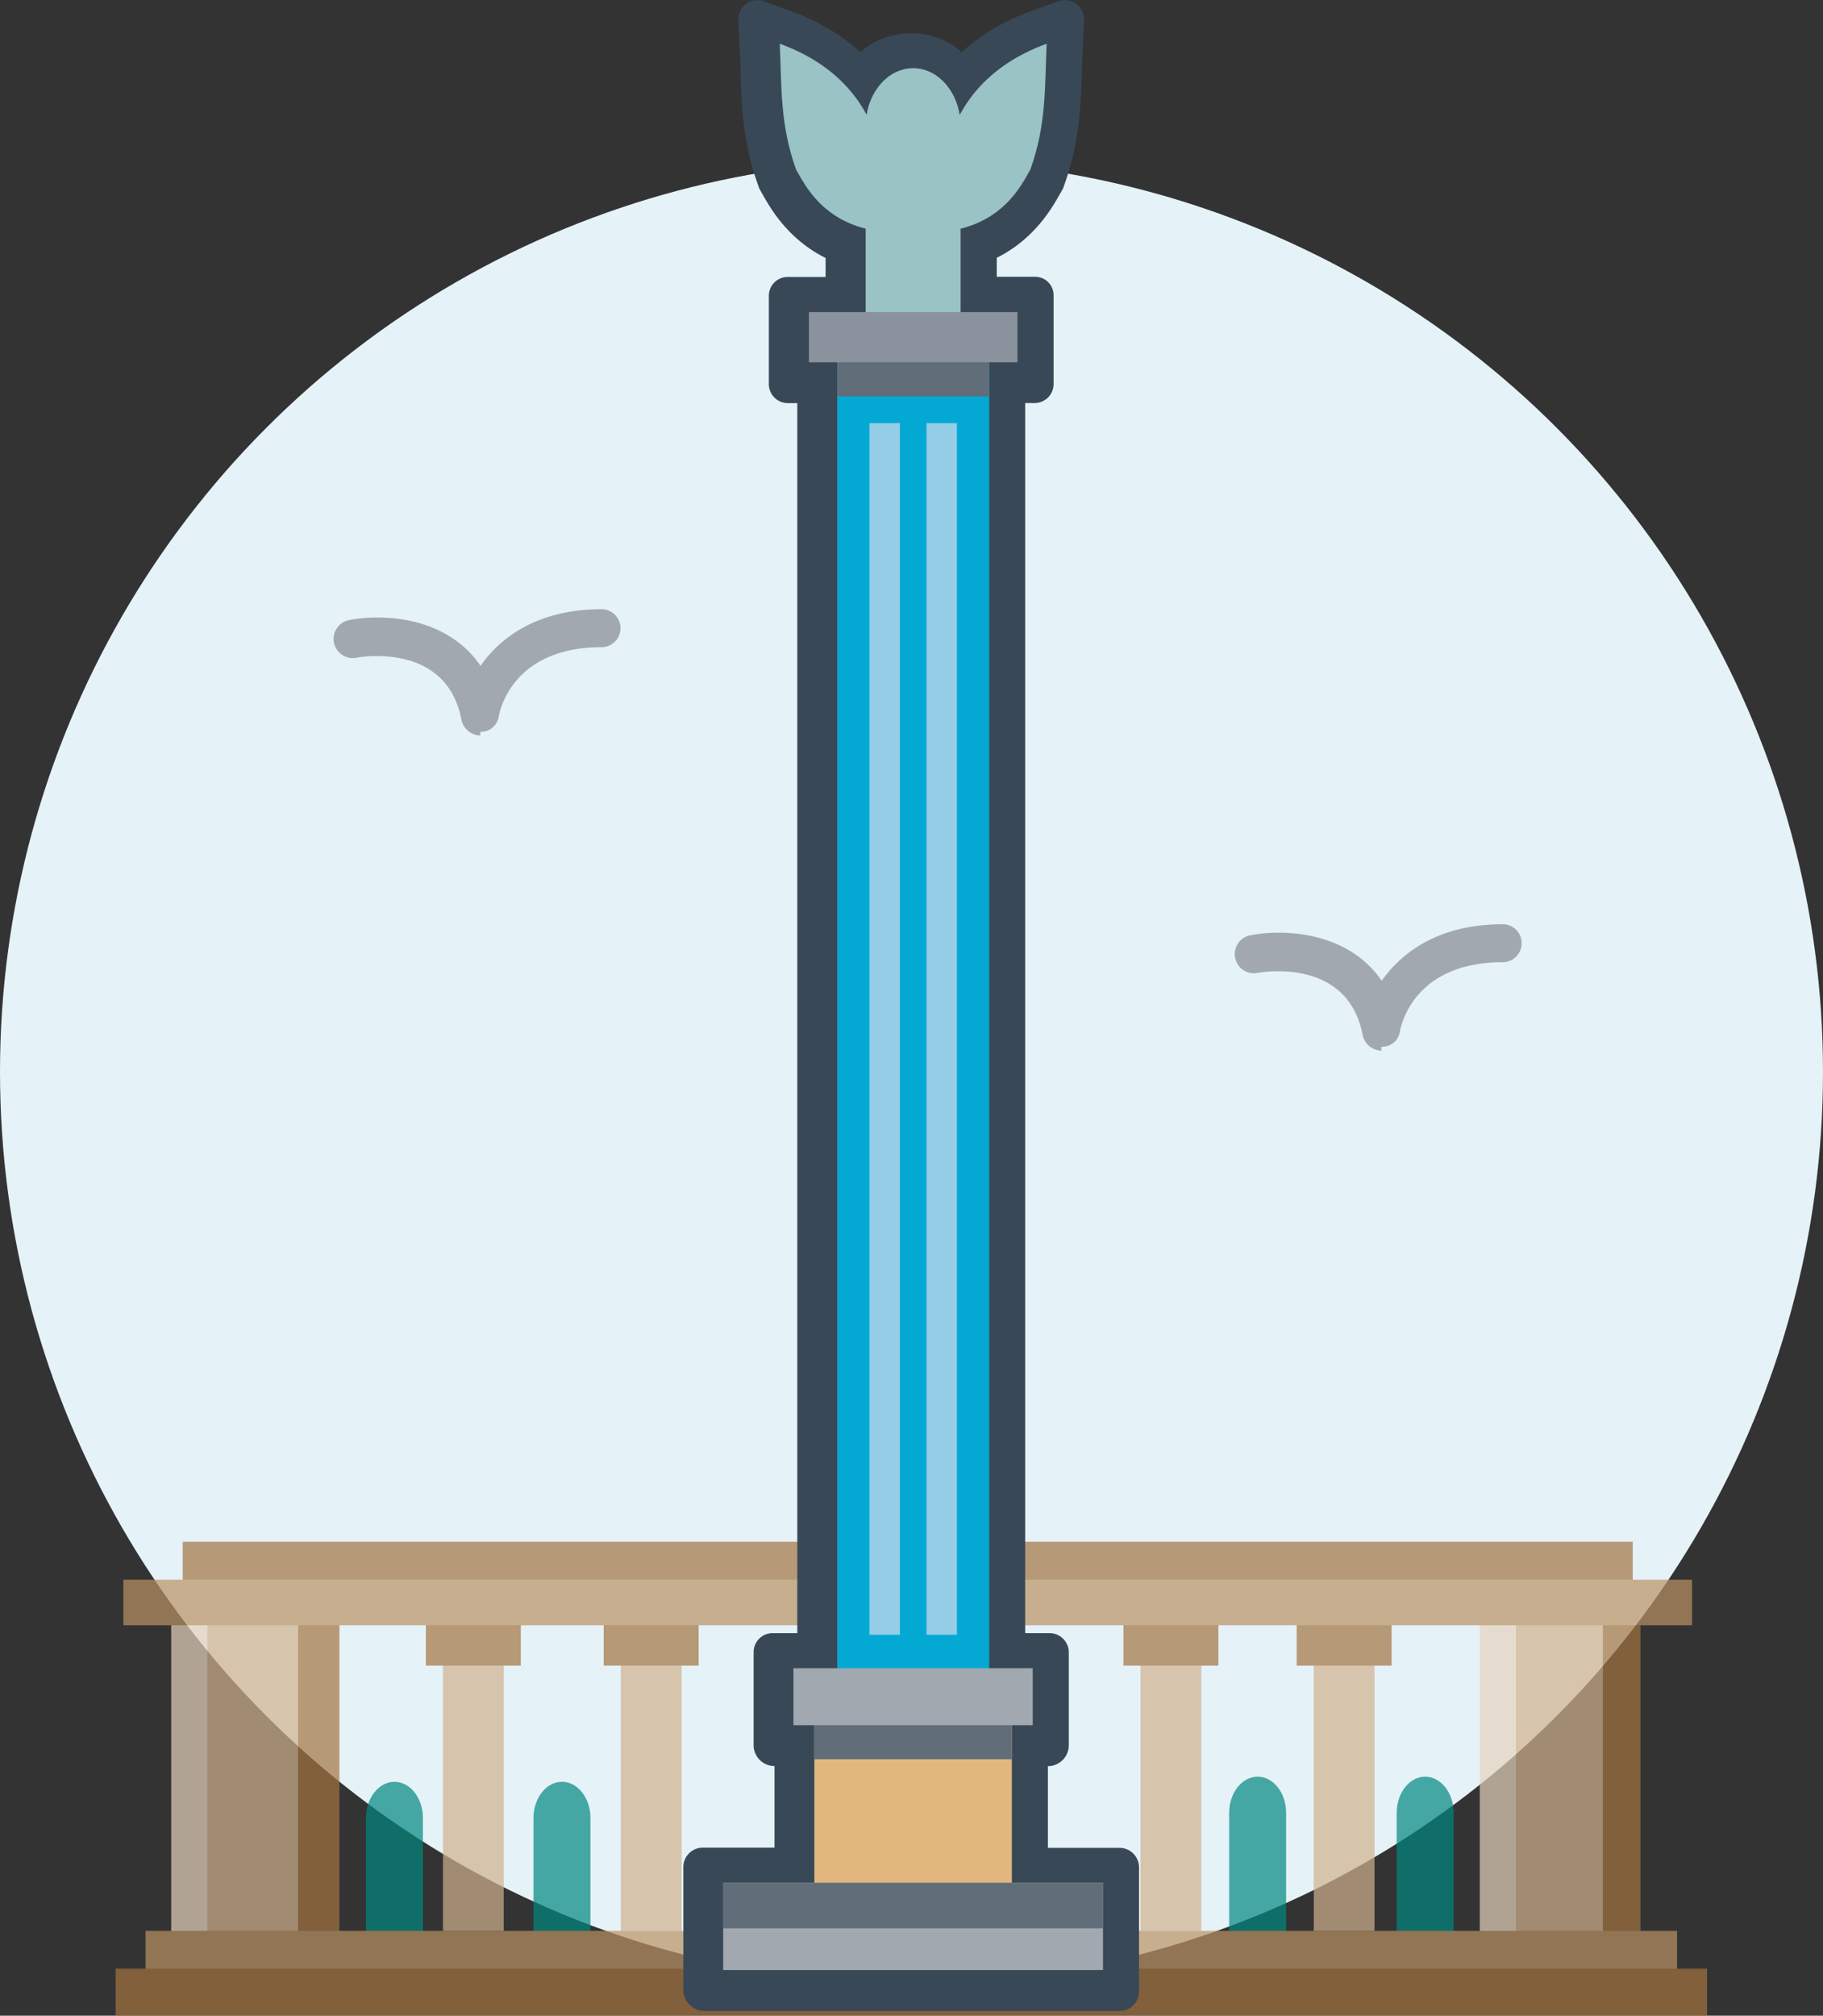
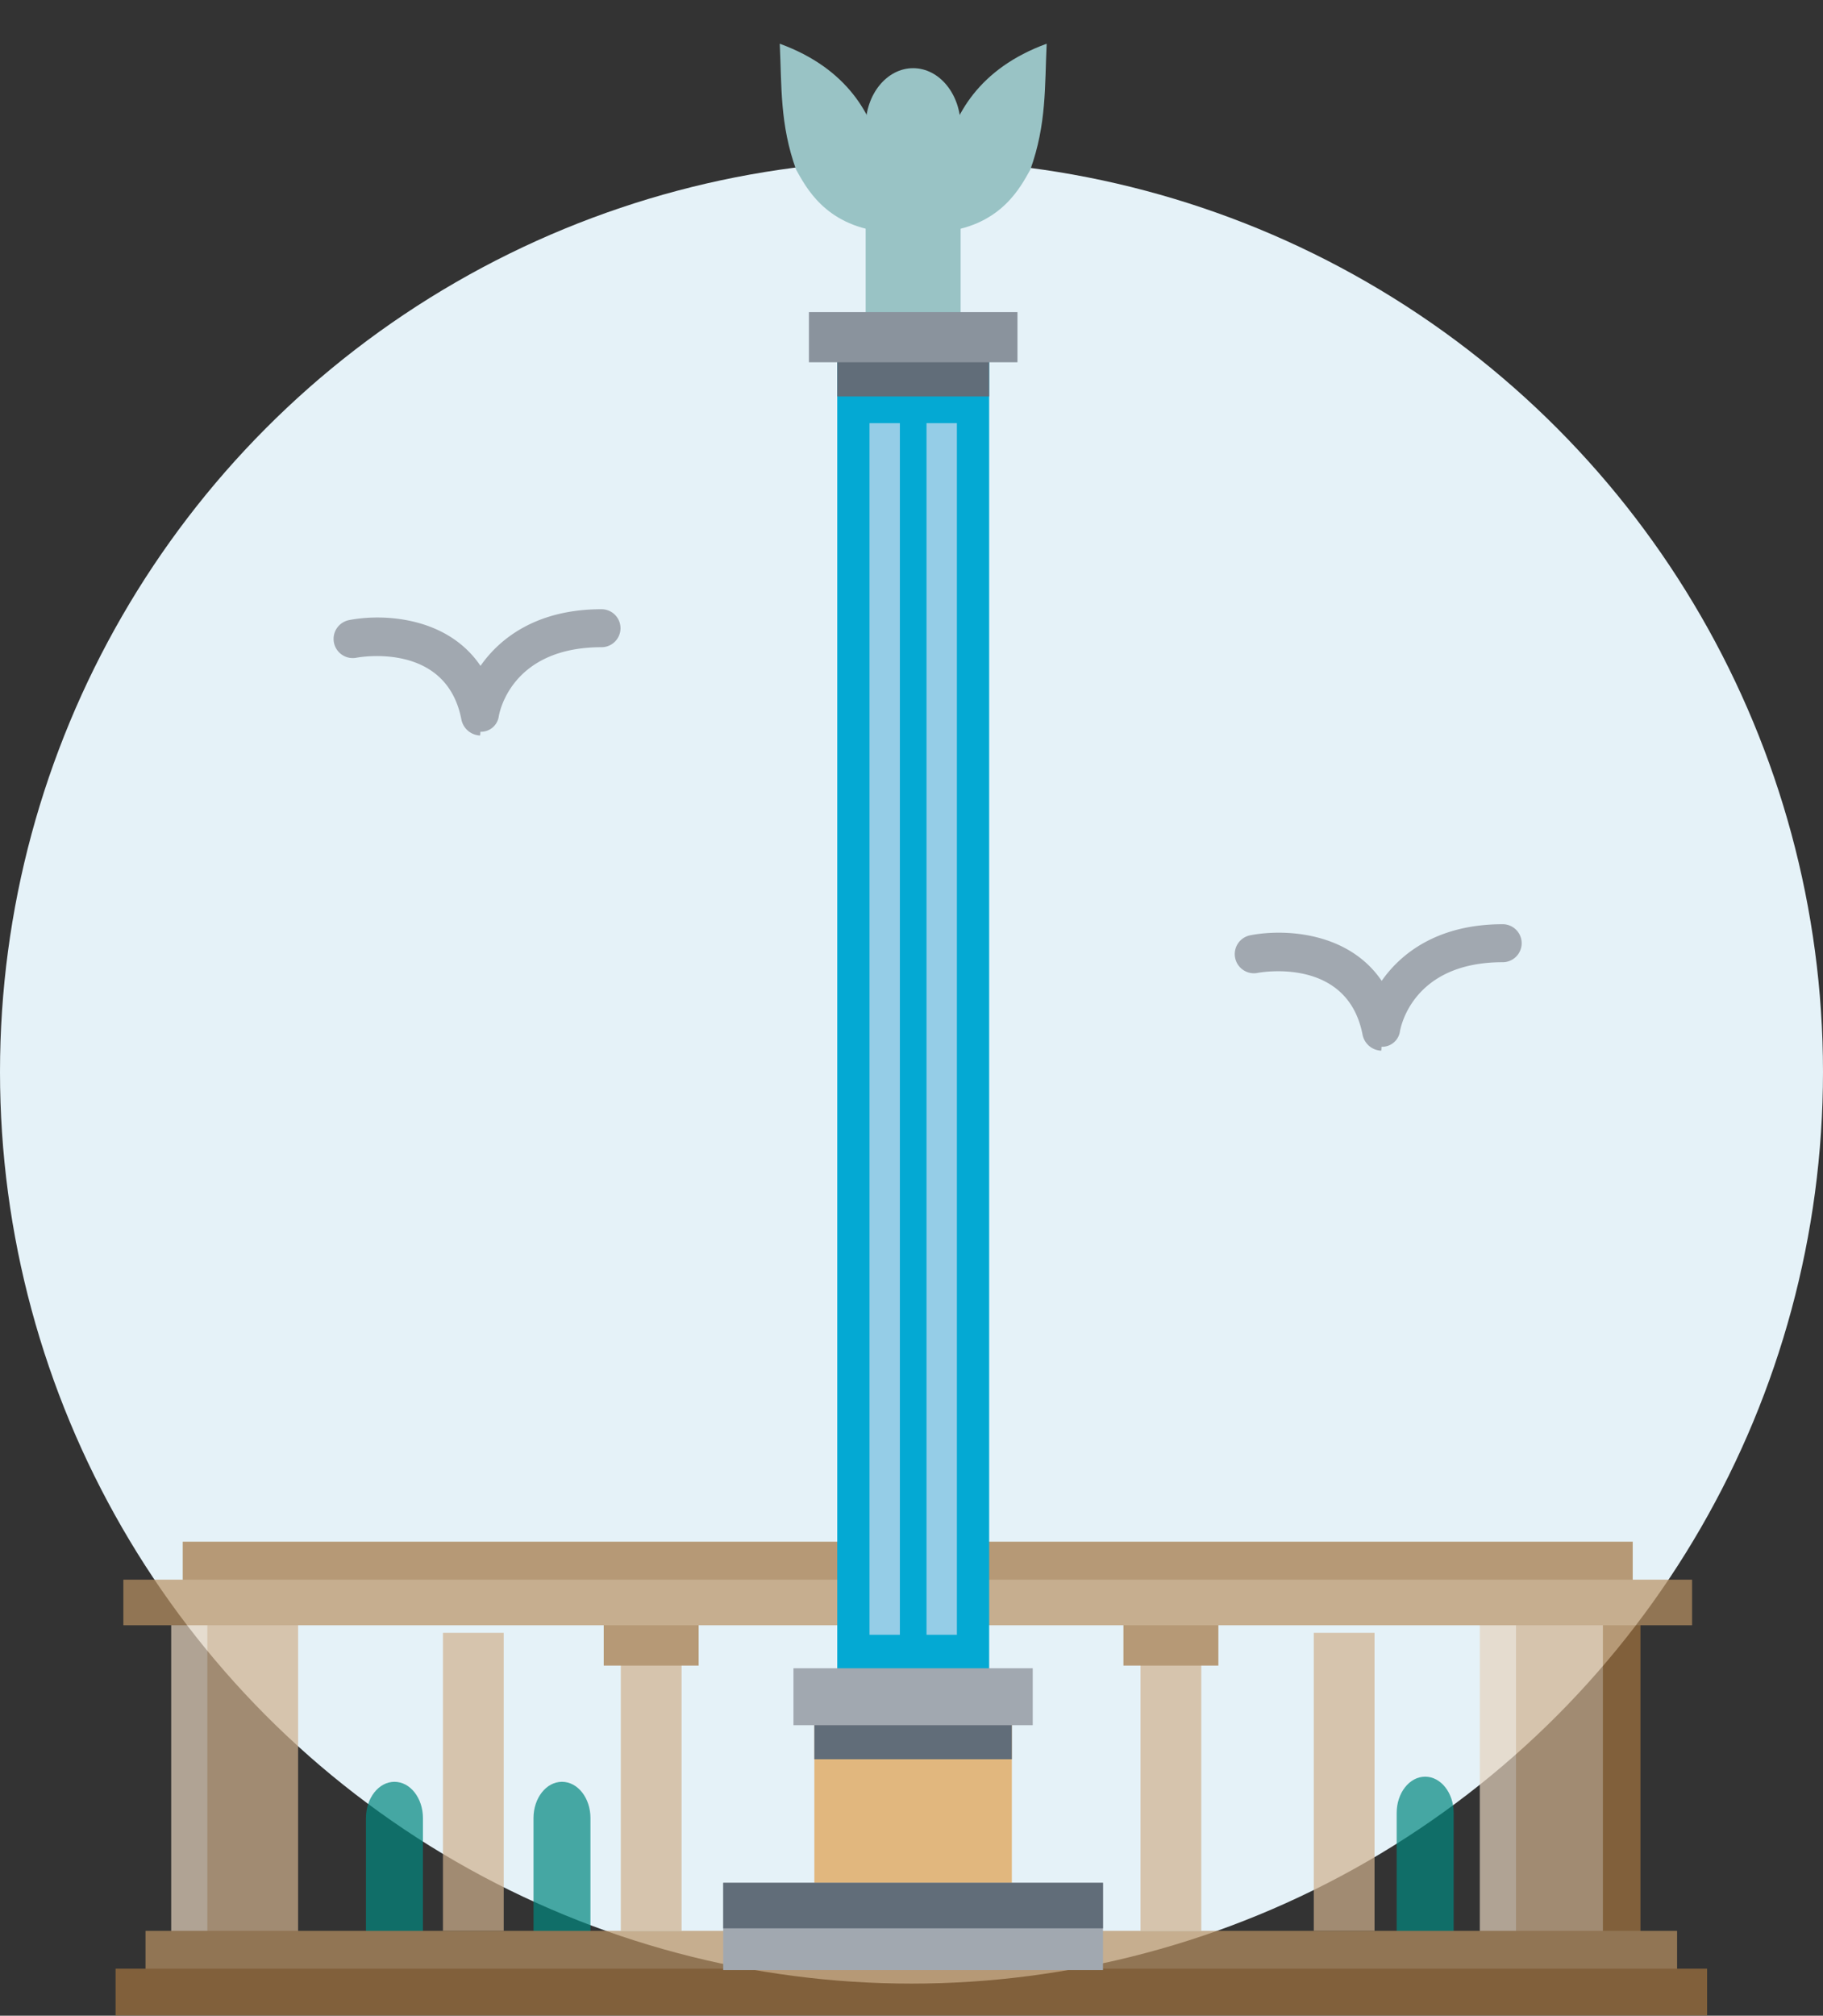
<svg xmlns="http://www.w3.org/2000/svg" width="480" height="530.61" viewBox="0 0 480 530.61">
  <rect x="0" y="0" width="480" height="530.61" fill="#333333" stroke="none" />
  <circle cx="240" cy="282.16" r="240" fill="#e5f2f8" />
  <path d="M131.44,199.19a5.23,5.23,0,0,1-4.9-4.29c-4-20.37-26.68-16.36-27.64-16.18a5,5,0,0,1-1.9-9.91c9.25-1.78,25.9-.78,34.59,12.05,5.35-7.66,15.25-14.91,31.86-14.91a5,5,0,1,1,0,10c-23.94,0-26.95,17.51-27.06,18.26a4.74,4.74,0,0,1-4.84,4C131.51,199.19,131.48,199.19,131.44,199.19Z" transform="translate(-5.07 -5.58)" fill="#a1a8b0" />
  <path d="M368.73,282.16a5.23,5.23,0,0,1-4.91-4.29c-4-20.38-26.68-16.37-27.64-16.18a5,5,0,0,1-1.9-9.91c9.25-1.79,25.91-.79,34.59,12,5.35-7.66,15.25-14.91,31.86-14.91a5,5,0,0,1,0,10c-23.94,0-26.94,17.5-27.06,18.26a4.74,4.74,0,0,1-4.84,4C368.8,282.16,368.76,282.16,368.73,282.16Z" transform="translate(-5.07 -5.58)" fill="#a1a8b0" />
  <g opacity="0.7">
-     <path d="M343.71,516.35h-15V482.8c0-5.26,3.36-9.53,7.5-9.53h0c4.14,0,7.5,4.27,7.5,9.53v33.55Z" transform="translate(-5.07 -5.58)" fill="#01877f" />
    <path d="M387.82,516.35h-15V482.8c0-5.26,3.36-9.53,7.5-9.53h0c4.14,0,7.5,4.27,7.5,9.53v33.55Z" transform="translate(-5.07 -5.58)" fill="#01877f" />
    <path d="M116.43,517.71h-15V484.16c0-5.27,3.36-9.54,7.5-9.54h0c4.15,0,7.5,4.27,7.5,9.54v33.55Z" transform="translate(-5.07 -5.58)" fill="#01877f" />
    <path d="M160.54,517.71h-15V484.16c0-5.27,3.36-9.54,7.5-9.54h0c4.15,0,7.5,4.27,7.5,9.54v33.55Z" transform="translate(-5.07 -5.58)" fill="#01877f" />
    <rect x="48.11" y="405.83" width="381.79" height="20" fill="#a2743e" />
    <rect x="393.65" y="420.33" width="38.29" height="90.45" fill="#a2743e" />
    <rect x="391.64" y="420.33" width="30.41" height="90.45" fill="#d0b18d" />
    <rect x="389.64" y="420.33" width="9.52" height="90.45" fill="#e6d3be" />
    <rect x="116.63" y="429.82" width="16" height="78.46" fill="#d0b18d" />
-     <rect x="112.13" y="423.45" width="25" height="15" fill="#a2743e" />
    <rect x="163.46" y="429.82" width="16" height="78.46" fill="#d0b18d" />
    <rect x="158.96" y="423.45" width="25" height="15" fill="#a2743e" />
    <rect x="300.3" y="429.82" width="16" height="78.46" fill="#d0b18d" />
    <rect x="295.8" y="423.45" width="25" height="15" fill="#a2743e" />
    <rect x="345.92" y="429.82" width="16" height="78.46" fill="#d0b18d" />
-     <rect x="341.42" y="423.45" width="25" height="15" fill="#a2743e" />
-     <rect x="51.08" y="420.33" width="38.29" height="90.45" fill="#a2743e" />
    <rect x="48.08" y="420.33" width="30.41" height="90.45" fill="#d0b18d" />
    <rect x="45.08" y="420.33" width="9.52" height="90.45" fill="#e6d3be" />
    <rect x="32.48" y="415.83" width="413.05" height="12" fill="#b99163" />
    <rect x="38.32" y="508.28" width="403.26" height="16.14" fill="#b99163" />
    <rect x="30.44" y="518.23" width="419.04" height="12.39" fill="#a2743e" />
  </g>
-   <path d="M299.89,534.94H190.53A5.54,5.54,0,0,1,185,529.4V497.06a5.11,5.11,0,0,1,5.11-5.11H209V470.47h0a5.5,5.5,0,0,1-5.5-5.5V440.48a5,5,0,0,1,5-5H215V111.7h-2.49a5,5,0,0,1-5-5V83.43a4.94,4.94,0,0,1,4.94-4.94h10v-5c-10-5-14.58-13.17-16.65-16.86l-.8-1.4-.29-.82c-4.09-11.36-4.39-21-4.68-30.43,0-1.85-.11-3.72-.2-5.62l-.35-7.5a5,5,0,0,1,6.7-4.94l7.06,2.57a55.49,55.49,0,0,1,18.38,10.77,20.47,20.47,0,0,1,26.67,0A55.49,55.49,0,0,1,276.74,8.45l6.95-2.53a5.08,5.08,0,0,1,6.81,5l-.35,7.39c-.09,1.9-.15,3.77-.2,5.62-.29,9.38-.6,19.07-4.68,30.43l-.29.82-.8,1.4c-2.07,3.69-6.66,11.86-16.66,16.86v5h10.12a4.84,4.84,0,0,1,4.84,4.84v23.4a5,5,0,0,1-5,5H275V435.48h6.43a5.06,5.06,0,0,1,5.05,5V465a5.5,5.5,0,0,1-5.5,5.5h0V492h18.84a5.16,5.16,0,0,1,5.16,5.16v32.72A5.11,5.11,0,0,1,299.89,534.94Z" transform="translate(-5.07 -5.58)" fill="#384857" />
  <rect x="214.42" y="449.08" width="52" height="49.97" fill="#e1b77e" />
  <rect x="214.42" y="449.08" width="52" height="14.02" fill="#616d79" />
  <rect x="190.42" y="495.62" width="100" height="22.98" fill="#a1a8b0" />
  <rect x="190.42" y="495.62" width="100" height="11.99" fill="#616d79" />
  <rect x="220.45" y="91.41" width="40" height="355.13" fill="#04a9d3" />
  <rect x="228.94" y="111.39" width="8" height="318.95" fill="#95cde7" />
  <rect x="243.95" y="111.39" width="8" height="318.95" fill="#95cde7" />
  <path d="M258,92.7H233V38.84c0-8.46,5.6-15.31,12.5-15.31h0c6.91,0,12.5,6.85,12.5,15.31V92.7Z" transform="translate(-5.07 -5.58)" fill="#99c3c5" />
  <path d="M253.87,66.55s-8.93-36.44,26.79-49.46c-.53,11.19,0,21.18-4.3,33.14C273.87,54.6,268.94,64.72,253.87,66.55Z" transform="translate(-5.07 -5.58)" fill="#99c3c5" />
  <path d="M237.17,66.55s8.94-36.44-26.79-49.46c.53,11.19,0,21.18,4.3,33.14C217.18,54.6,222.11,64.72,237.17,66.55Z" transform="translate(-5.07 -5.58)" fill="#99c3c5" />
  <rect x="220.45" y="91.16" width="40" height="13.2" fill="#616d79" />
  <rect x="212.99" y="82.16" width="54.91" height="13.2" fill="#8a939d" />
  <rect x="208.92" y="439.15" width="63" height="14.99" fill="#a1a8b0" />
</svg>